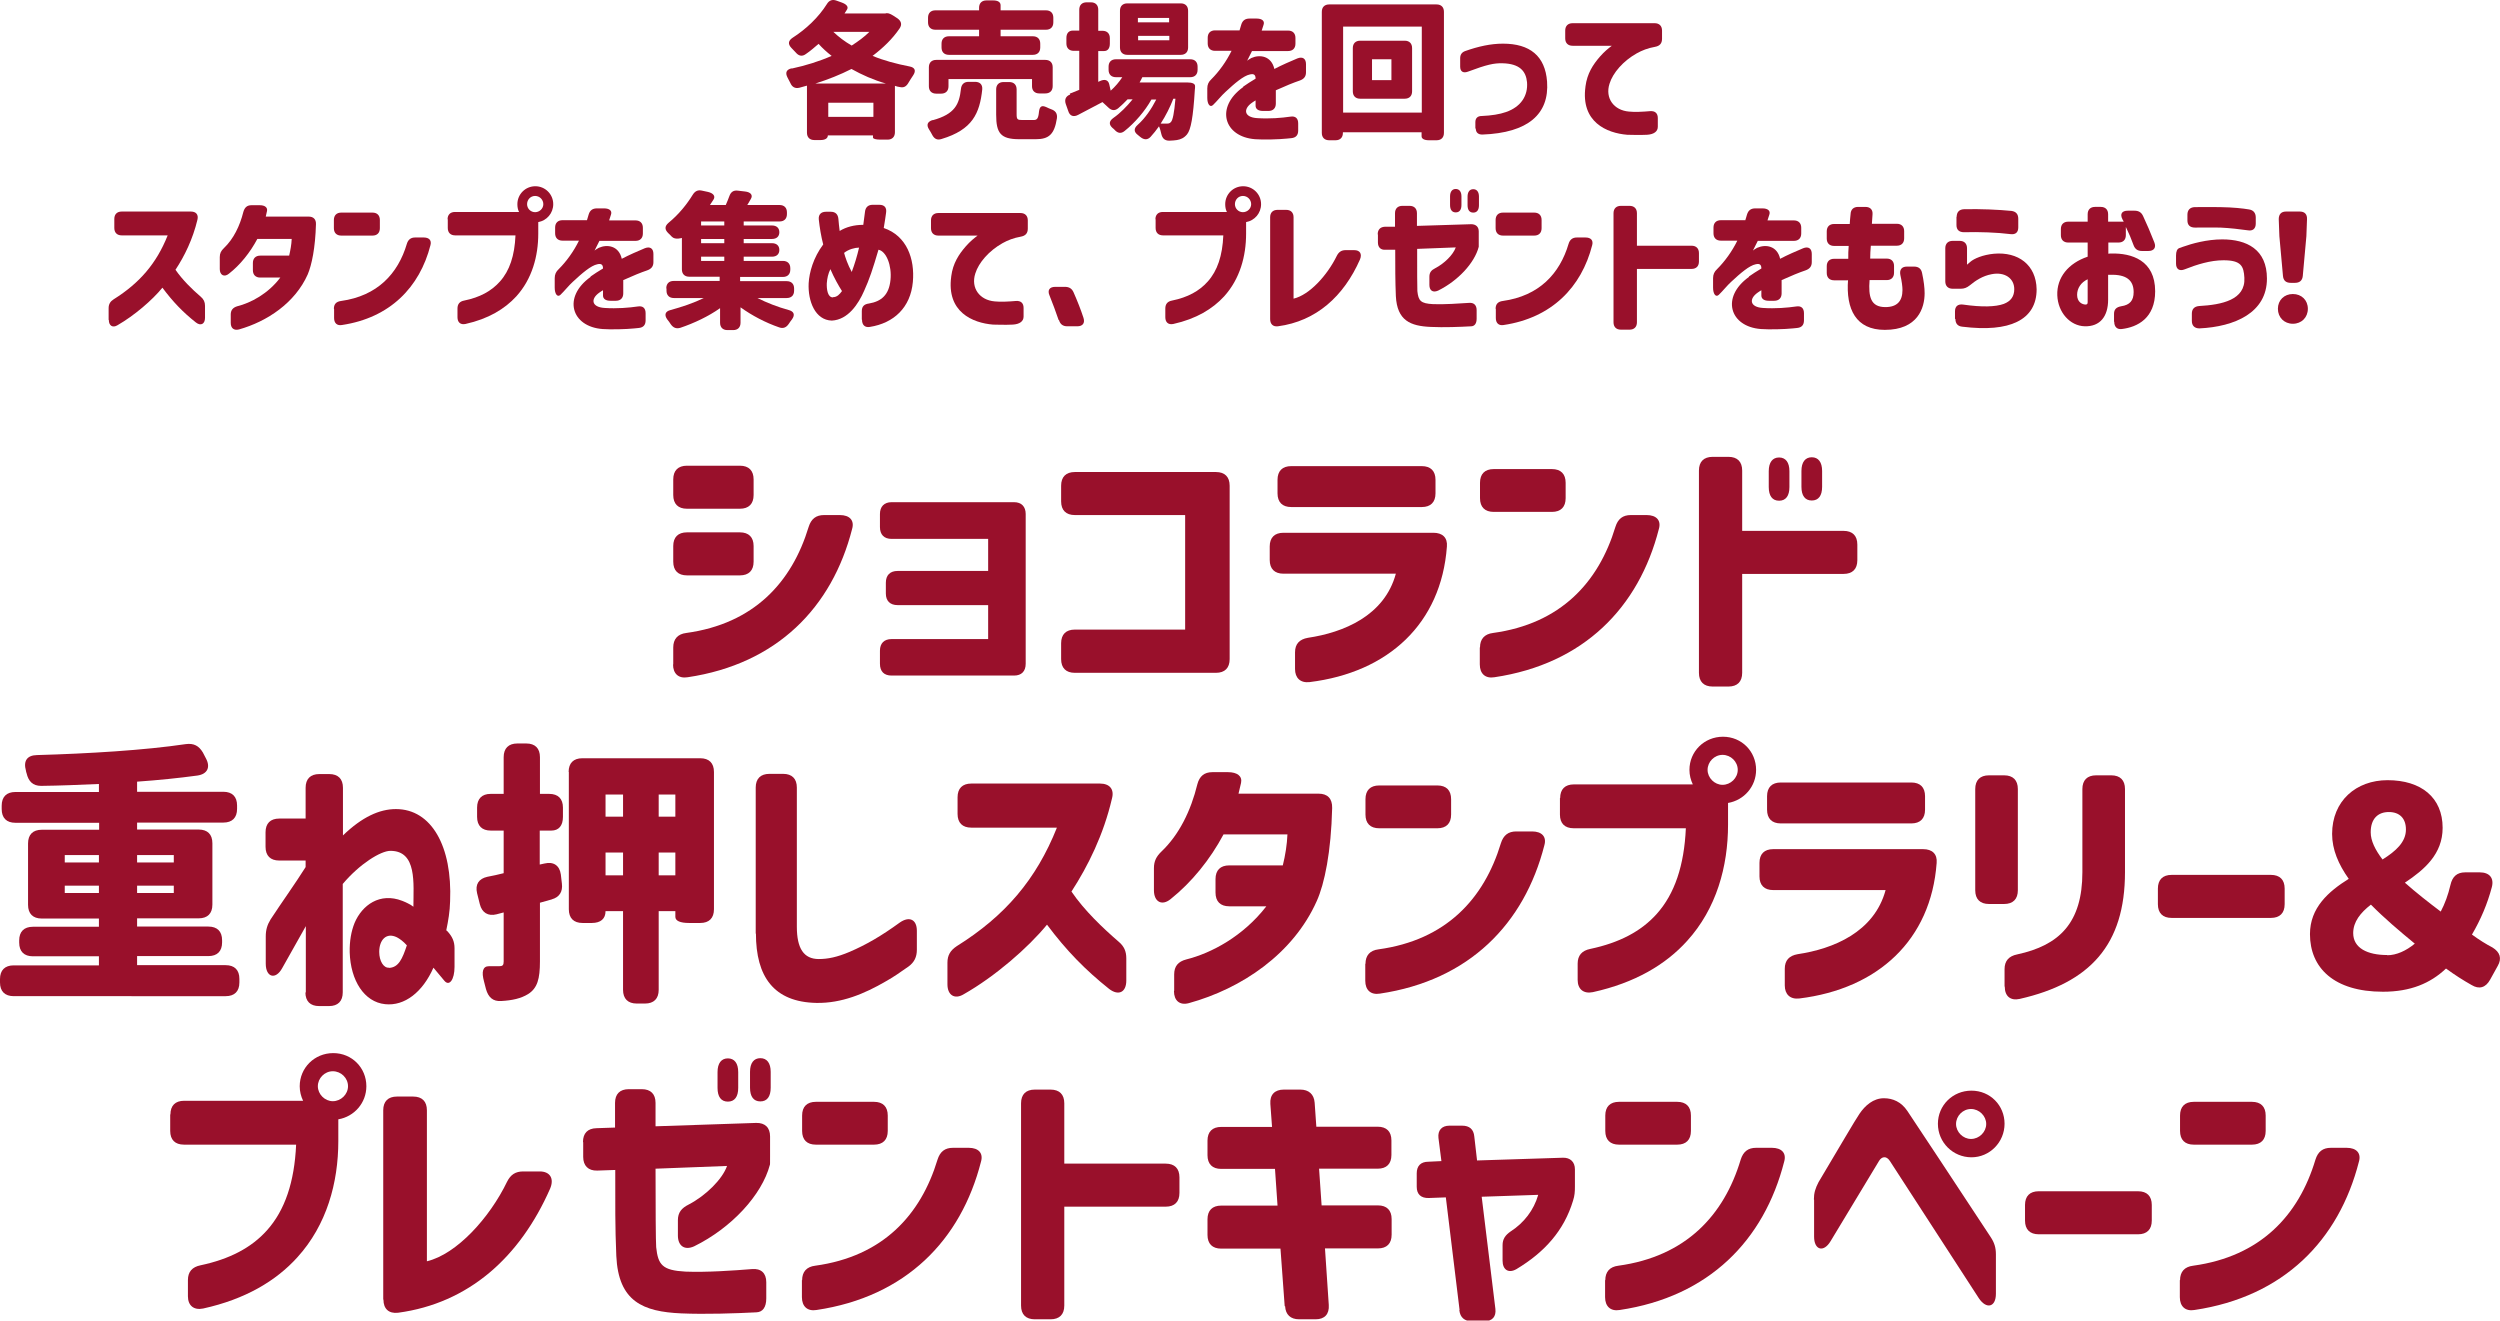
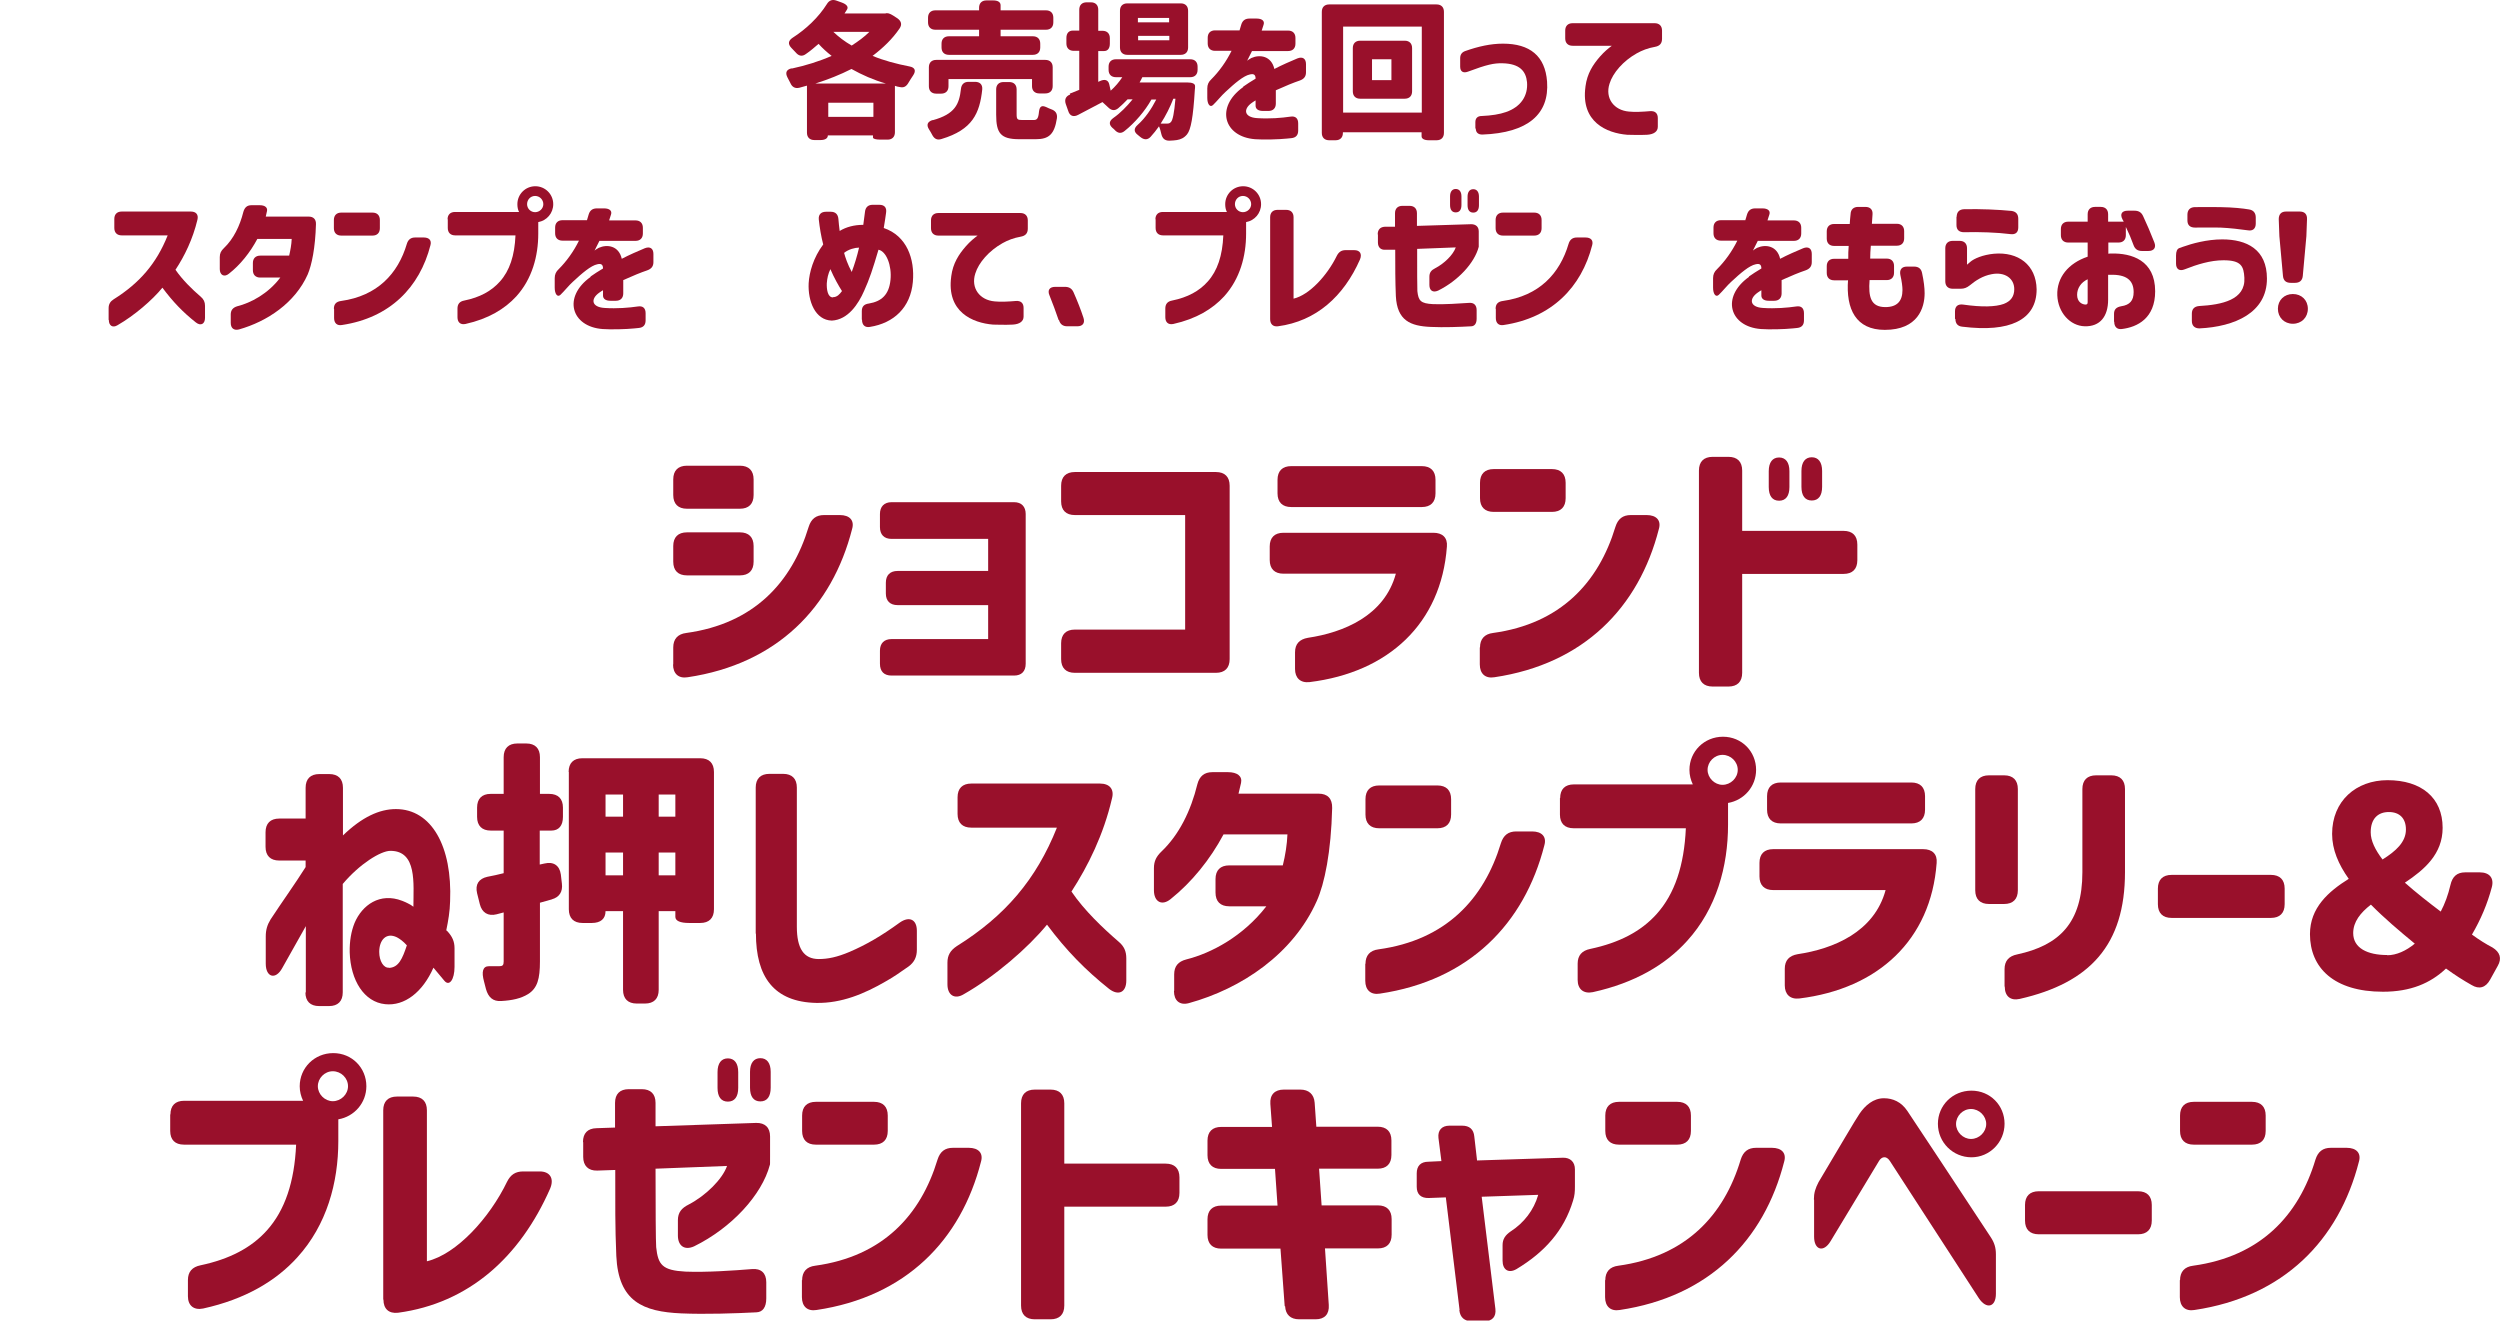
<svg xmlns="http://www.w3.org/2000/svg" id="_レイヤー_2" viewBox="0 0 118.53 62.61">
  <defs>
    <style>.cls-1{fill:#99102b;}</style>
  </defs>
  <g id="layout">
    <path class="cls-1" d="M31.92,22.73c0-.42.23-.65.65-.65h2.51c.42,0,.65.23.65.65v.74c0,.42-.23.65-.65.65h-2.51c-.42,0-.65-.23-.65-.65v-.74ZM31.92,31.51v-.81c0-.4.21-.64.62-.69,3.2-.44,5-2.39,5.8-5.03.12-.38.35-.56.73-.56h.75c.46,0,.7.25.58.66-.95,3.72-3.56,6.4-7.8,7.03-.43.07-.69-.17-.69-.61ZM31.92,25.89c0-.42.23-.65.65-.65h2.51c.42,0,.65.23.65.65v.74c0,.42-.23.65-.65.65h-2.51c-.42,0-.65-.23-.65-.65v-.74Z" />
    <path class="cls-1" d="M41.72,31.47v-.62c0-.35.2-.55.55-.55h4.58v-1.61h-4.29c-.36,0-.56-.2-.56-.55v-.51c0-.36.2-.56.56-.56h4.29v-1.52h-4.58c-.35,0-.55-.2-.55-.56v-.62c0-.35.2-.56.55-.56h5.81c.35,0,.55.21.55.56v7.1c0,.36-.2.56-.55.56h-5.81c-.35,0-.55-.19-.55-.56Z" />
    <path class="cls-1" d="M50.31,31.24v-.74c0-.42.23-.65.65-.65h5.23v-5.43h-5.23c-.42,0-.65-.23-.65-.65v-.74c0-.42.23-.65.65-.65h6.69c.42,0,.65.23.65.65v8.22c0,.42-.23.65-.65.65h-6.69c-.42,0-.65-.23-.65-.65Z" />
    <path class="cls-1" d="M61.4,31.72v-.79c0-.4.21-.62.61-.69,1.68-.25,3.63-1.04,4.17-3.04h-5.33c-.42,0-.65-.23-.65-.65v-.64c0-.42.23-.65.65-.65h7.11c.43,0,.68.23.64.66-.27,3.64-2.77,5.96-6.51,6.42-.44.05-.69-.2-.69-.62ZM60.57,22.75c0-.42.23-.65.65-.65h6.19c.42,0,.65.23.65.65v.64c0,.42-.23.65-.65.65h-6.19c-.42,0-.65-.23-.65-.65v-.64Z" />
    <path class="cls-1" d="M70.17,23.62v-.73c0-.42.23-.65.65-.65h2.76c.42,0,.65.23.65.65v.73c0,.42-.23.65-.65.65h-2.76c-.42,0-.65-.23-.65-.65ZM70.17,30.7c0-.4.21-.64.62-.69,3.2-.44,5-2.39,5.8-5.03.12-.38.35-.56.73-.56h.75c.46,0,.7.25.58.66-.95,3.72-3.56,6.4-7.8,7.03-.43.07-.69-.17-.69-.61v-.81Z" />
    <path class="cls-1" d="M80.55,22.31c0-.42.23-.65.65-.65h.75c.42,0,.65.23.65.65v2.86h4.81c.42,0,.65.23.65.65v.74c0,.42-.23.65-.65.65h-4.81v4.69c0,.42-.23.65-.65.65h-.75c-.42,0-.65-.23-.65-.65v-9.59ZM83.86,23.09v-.75c0-.42.18-.65.49-.65s.49.23.49.65v.75c0,.42-.17.65-.49.65s-.49-.23-.49-.65ZM85.41,22.33c0-.42.18-.65.49-.65s.49.23.49.65v.75c0,.42-.17.65-.49.65s-.49-.23-.49-.65v-.75Z" />
-     <path class="cls-1" d="M0,46.42c0-.42.23-.65.65-.65h4.04v-.43H1.56c-.42,0-.65-.23-.65-.65v-.1c0-.42.23-.65.65-.65h3.13v-.39H1.98c-.42,0-.65-.23-.65-.65v-2.91c0-.42.23-.65.65-.65h2.72v-.33H.73c-.42,0-.65-.23-.65-.65v-.16c0-.42.23-.65.65-.65h3.96v-.38c-.92.04-1.85.08-2.74.09-.39,0-.6-.21-.69-.6-.01-.04-.03-.08-.03-.12-.13-.46.05-.73.52-.74,2.47-.07,5.11-.23,7.06-.52.38-.05.62.08.81.4l.14.27c.23.42.08.75-.4.82-.88.12-1.86.22-2.86.29v.48h4.09c.42,0,.65.23.65.65v.16c0,.42-.23.65-.65.65h-4.09v.33h2.92c.42,0,.65.23.65.65v2.91c0,.42-.23.65-.65.65h-2.92v.39h3.38c.42,0,.65.23.65.65v.1c0,.42-.23.65-.65.65h-3.38v.43h4.2c.42,0,.65.23.65.65v.17c0,.42-.23.65-.65.65H.65c-.42,0-.65-.23-.65-.65v-.17ZM4.69,40.89v-.35h-1.62v.35h1.62ZM4.69,41.99h-1.62v.35h1.62v-.35ZM8.24,40.89v-.35h-1.74v.35h1.74ZM8.24,42.34v-.35h-1.74v.35h1.74Z" />
    <path class="cls-1" d="M14.5,47.06v-3.15l-1.12,1.99c-.31.57-.78.44-.78-.21v-1.29c0-.31.07-.55.23-.81.53-.81,1.17-1.7,1.66-2.48v-.31h-1.25c-.42,0-.65-.23-.65-.65v-.69c0-.42.23-.65.65-.65h1.25v-1.46c0-.42.23-.65.65-.65h.47c.42,0,.65.23.65.65v2.26c.9-.87,1.73-1.25,2.51-1.25,1.69,0,2.68,1.77,2.57,4.37-.01.48-.09.94-.18,1.37.01.03.04.04.05.05.23.25.34.48.34.81v.88c0,.61-.25.95-.49.65-.16-.19-.34-.4-.51-.61-.51,1.16-1.37,1.83-2.29,1.73-.99-.1-1.64-1.12-1.68-2.46-.01-.53.07-.99.23-1.39.36-.85,1.2-1.46,2.26-1.05.21.08.36.17.4.19l.13.09c0-1.1.18-2.65-1.09-2.65-.46,0-1.46.62-2.26,1.57v5.14c0,.42-.23.65-.65.65h-.47c-.42,0-.65-.23-.65-.65ZM18.43,45.89c.47-.01.65-.44.86-1.07-.18-.2-.34-.31-.47-.38-.51-.25-.84.13-.84.69,0,.44.21.77.46.75Z" />
    <path class="cls-1" d="M26.17,42.64l-.57.16v2.78c0,.83-.12,1.27-.56,1.55-.34.21-.75.3-1.27.33-.4.03-.62-.18-.73-.57-.03-.12-.06-.23-.09-.35-.13-.47-.06-.73.23-.73h.49c.16,0,.21-.05.21-.22v-2.33l-.34.09c-.4.1-.69-.08-.79-.48l-.13-.52c-.1-.42.08-.69.49-.78.25-.05.51-.1.77-.17v-2.02h-.61c-.42,0-.65-.23-.65-.65v-.44c0-.42.23-.65.64-.65h.62v-1.74c0-.42.23-.65.65-.65h.42c.42,0,.65.23.65.65v1.74h.44c.42,0,.65.23.65.65v.44c0,.42-.2.65-.55.65h-.55v1.61l.23-.05c.42-.1.71.09.77.52l.05.43c.05.39-.12.65-.48.75ZM26.96,36.6c0-.42.23-.65.65-.65h5.59c.42,0,.65.23.65.65v6.51c0,.42-.23.65-.65.65h-.53c-.42,0-.65-.1-.65-.29v-.27h-.79v3.73c0,.42-.23.65-.65.65h-.39c-.42,0-.65-.23-.65-.65v-3.73h-.83c0,.36-.23.56-.65.56h-.44c-.42,0-.65-.23-.65-.65v-6.51ZM29.54,38.72v-1.05h-.83v1.05h.83ZM29.54,41.5v-1.08h-.83v1.08h.83ZM32.02,38.72v-1.05h-.79v1.05h.79ZM32.02,41.5v-1.08h-.79v1.08h.79Z" />
    <path class="cls-1" d="M35.83,44.27v-6.93c0-.42.23-.65.65-.65h.65c.42,0,.65.23.65.65v6.6c0,1.03.33,1.53,1.04,1.53.43,0,.87-.09,1.46-.34.79-.34,1.5-.75,2.38-1.39.46-.32.81-.14.81.39v.9c0,.34-.12.59-.39.79-.38.27-.73.51-1.07.7-1.03.6-2.11,1.05-3.3,1.03-2.03-.04-2.87-1.25-2.87-3.29Z" />
    <path class="cls-1" d="M44.92,46.68v-1.04c0-.35.14-.58.44-.78,2.29-1.43,3.77-3.16,4.75-5.62h-4.06c-.42,0-.65-.23-.65-.65v-.79c0-.42.23-.65.65-.65h6.1c.46,0,.69.27.57.71-.4,1.72-1.13,3.19-1.92,4.41.61.9,1.5,1.74,2.24,2.38.26.22.36.46.36.79v1.05c0,.55-.36.74-.81.4-1.13-.9-2.03-1.82-2.95-3.05-.9,1.1-2.47,2.46-3.95,3.3-.43.26-.77.04-.77-.47Z" />
    <path class="cls-1" d="M55.67,46.97v-.77c0-.39.19-.61.57-.71,1.2-.3,2.7-1.1,3.8-2.52h-1.76c-.42,0-.65-.23-.65-.65v-.64c0-.42.23-.65.65-.65h2.54c.12-.48.2-.99.22-1.47h-3.03c-.64,1.2-1.51,2.27-2.51,3.07-.42.34-.79.12-.79-.42v-1.05c0-.34.12-.56.36-.79.83-.79,1.39-1.92,1.7-3.19.1-.38.33-.57.71-.57h.74c.44,0,.69.19.62.51-.04.18-.08.36-.12.51h3.8c.42,0,.65.23.64.68-.05,2.08-.36,3.59-.73,4.41-1.12,2.51-3.56,4.15-6.06,4.84-.44.12-.71-.12-.71-.57Z" />
    <path class="cls-1" d="M64.74,38.62v-.73c0-.42.23-.65.65-.65h2.76c.42,0,.65.23.65.65v.73c0,.42-.23.65-.65.65h-2.76c-.42,0-.65-.23-.65-.65ZM64.74,45.7c0-.4.21-.64.62-.69,3.2-.44,5-2.39,5.8-5.03.12-.38.35-.56.73-.56h.75c.46,0,.7.25.58.66-.95,3.72-3.56,6.4-7.8,7.03-.43.07-.69-.17-.69-.61v-.81Z" />
    <path class="cls-1" d="M73.97,37.84c0-.42.23-.65.65-.65h5.64c-.1-.21-.16-.44-.16-.69,0-.87.7-1.57,1.59-1.57s1.57.7,1.57,1.57c0,.79-.57,1.44-1.33,1.57v1.03c0,1.98-.55,3.98-1.94,5.51-1.01,1.12-2.47,1.99-4.47,2.43-.44.09-.72-.14-.72-.58v-.77c0-.39.2-.62.6-.7,1.37-.29,2.41-.83,3.15-1.66.85-.95,1.3-2.29,1.38-4.06h-5.32c-.42,0-.65-.23-.65-.65v-.78ZM82.39,36.5c0-.39-.33-.71-.72-.71s-.71.33-.71.71.33.71.71.71.72-.32.72-.71Z" />
    <path class="cls-1" d="M84.62,46.72v-.79c0-.4.21-.62.61-.69,1.68-.25,3.63-1.04,4.17-3.04h-5.33c-.42,0-.65-.23-.65-.65v-.64c0-.42.23-.65.65-.65h7.11c.43,0,.68.23.64.66-.27,3.64-2.77,5.96-6.51,6.42-.44.05-.69-.2-.69-.62ZM83.78,37.75c0-.42.23-.65.65-.65h6.19c.42,0,.65.23.65.65v.64c0,.42-.23.65-.65.65h-6.19c-.42,0-.65-.23-.65-.65v-.64Z" />
    <path class="cls-1" d="M93.65,37.41c0-.42.23-.65.65-.65h.72c.42,0,.65.23.65.65v4.8c0,.42-.23.65-.65.65h-.72c-.42,0-.65-.23-.65-.65v-4.8ZM95.04,46.77v-.82c0-.39.2-.62.6-.7,2-.43,3.09-1.5,3.09-3.9v-3.94c0-.42.23-.65.65-.65h.72c.42,0,.65.23.65.65v3.94c0,3.45-1.66,5.25-4.99,6.01-.44.1-.71-.13-.71-.58Z" />
    <path class="cls-1" d="M102.31,42.87v-.74c0-.42.23-.65.65-.65h4.71c.42,0,.65.23.65.65v.74c0,.42-.23.65-.65.65h-4.71c-.42,0-.65-.23-.65-.65Z" />
    <path class="cls-1" d="M111.36,41.67c-.49-.69-.79-1.39-.79-2.13,0-1.57,1.14-2.55,2.63-2.55,1.59,0,2.61.82,2.61,2.26,0,1.24-.86,1.98-1.79,2.6.53.47,1.13.94,1.7,1.37.2-.38.35-.79.46-1.26.09-.4.31-.6.7-.6h.69c.46,0,.69.27.57.71-.21.79-.52,1.52-.94,2.24.34.25.68.46.97.61.36.22.46.52.25.88l-.36.65c-.21.38-.52.47-.88.25-.39-.22-.77-.46-1.21-.78-.74.7-1.68,1.1-2.99,1.1-2.33,0-3.46-1.14-3.46-2.73,0-1.25.87-2.02,1.85-2.63ZM113.18,45.29c.44,0,.9-.21,1.31-.55-.73-.6-1.46-1.22-2.08-1.85-.49.38-.84.81-.84,1.35,0,.72.69,1.04,1.61,1.04ZM112.96,40.75c.64-.4,1.11-.83,1.11-1.42,0-.53-.3-.83-.81-.83s-.86.31-.86.96c0,.4.21.83.56,1.29Z" />
    <path class="cls-1" d="M8.08,52.84c0-.42.23-.65.65-.65h5.64c-.1-.21-.16-.44-.16-.69,0-.87.7-1.57,1.59-1.57s1.57.7,1.57,1.57c0,.79-.57,1.44-1.33,1.57v1.03c0,1.98-.55,3.98-1.94,5.51-1.01,1.12-2.47,1.99-4.47,2.43-.44.09-.72-.14-.72-.58v-.77c0-.39.2-.62.6-.7,1.37-.29,2.41-.83,3.15-1.66.85-.95,1.3-2.29,1.38-4.06h-5.32c-.42,0-.65-.23-.65-.65v-.78ZM16.5,51.5c0-.39-.33-.71-.72-.71s-.71.33-.71.71.33.71.71.71.72-.32.72-.71Z" />
    <path class="cls-1" d="M18.17,61.61v-8.97c0-.42.23-.65.65-.65h.77c.42,0,.65.23.65.65v7.16c1.42-.34,2.98-2.07,3.8-3.77.17-.34.4-.49.77-.49h.78c.48,0,.7.33.49.82-1.43,3.25-3.86,5.43-7.21,5.88-.44.05-.69-.19-.69-.62Z" />
    <path class="cls-1" d="M27.64,54.15c0-.42.22-.65.64-.66l.88-.03v-1.17c0-.42.23-.65.65-.65h.62c.42,0,.65.23.65.65v1.11l4.77-.16c.42-.01.66.22.66.64v.95c0,.3,0,.4-.01.4-.38,1.43-1.82,2.99-3.59,3.86-.46.21-.77-.03-.77-.51v-.73c0-.36.17-.57.51-.74.81-.42,1.6-1.2,1.82-1.83l-3.39.13c0,1.79.01,3.47.03,3.72.09.84.29,1.1,1.39,1.16.98.04,2.29-.05,3.15-.12.43-.04.68.19.68.62v.77c0,.42-.17.65-.47.66-.97.05-2.43.1-3.56.05-1.81-.08-2.98-.56-3.08-2.72-.06-1.37-.05-2.48-.05-4.08l-.86.03c-.42.01-.66-.23-.66-.65v-.7ZM34.02,51.58v-.75c0-.42.18-.65.49-.65s.49.23.49.65v.75c0,.42-.17.65-.49.65s-.49-.23-.49-.65ZM35.56,50.82c0-.42.18-.65.49-.65s.49.23.49.65v.75c0,.42-.17.65-.49.65s-.49-.23-.49-.65v-.75Z" />
    <path class="cls-1" d="M38.03,53.62v-.73c0-.42.23-.65.65-.65h2.76c.42,0,.65.23.65.65v.73c0,.42-.23.65-.65.65h-2.76c-.42,0-.65-.23-.65-.65ZM38.03,60.7c0-.4.21-.64.62-.69,3.2-.44,5-2.39,5.8-5.03.12-.38.35-.56.73-.56h.75c.46,0,.7.25.58.66-.95,3.72-3.56,6.4-7.8,7.03-.43.07-.69-.17-.69-.61v-.81Z" />
    <path class="cls-1" d="M48.41,61.9v-9.59c0-.42.23-.65.65-.65h.75c.42,0,.65.23.65.65v2.86h4.81c.42,0,.65.23.65.65v.74c0,.42-.23.65-.65.65h-4.81v4.69c0,.42-.23.65-.65.65h-.75c-.42,0-.65-.23-.65-.65Z" />
    <path class="cls-1" d="M60.91,61.93l-.2-2.73h-2.81c-.42,0-.65-.23-.65-.65v-.74c0-.42.23-.65.65-.65h2.67l-.12-1.74h-2.55c-.42,0-.65-.23-.65-.65v-.69c0-.42.23-.65.65-.65h2.41l-.08-1.09c-.03-.44.21-.68.64-.68h.78c.4,0,.65.22.68.62l.08,1.14h2.91c.42,0,.65.23.65.65v.69c0,.42-.23.65-.65.65h-2.78l.12,1.74h2.67c.42,0,.65.23.65.65v.74c0,.42-.23.65-.65.65h-2.51l.18,2.68c.03.44-.2.68-.62.68h-.79c-.4,0-.64-.22-.66-.62Z" />
    <path class="cls-1" d="M69.2,62.1l-.65-5.33-.81.03c-.36.01-.57-.17-.57-.53v-.64c0-.35.19-.55.55-.55l.62-.03-.14-1.1c-.04-.36.16-.58.52-.58h.6c.35,0,.55.17.58.52l.13,1.13,4.07-.13c.35-.01.57.2.57.55v.81c0,.25-.01.43-.09.68-.43,1.42-1.35,2.44-2.68,3.24-.38.22-.66.03-.66-.4v-.73c0-.3.13-.48.39-.66.62-.4,1.09-1,1.3-1.73l-2.68.09.65,5.32c.04.36-.14.58-.52.58h-.6c-.34,0-.55-.17-.59-.52Z" />
    <path class="cls-1" d="M76.11,53.62v-.73c0-.42.23-.65.65-.65h2.76c.42,0,.65.23.65.65v.73c0,.42-.23.65-.65.65h-2.76c-.42,0-.65-.23-.65-.65ZM76.11,60.7c0-.4.21-.64.62-.69,3.2-.44,5.01-2.39,5.8-5.03.12-.38.35-.56.73-.56h.75c.46,0,.7.25.58.66-.95,3.72-3.56,6.4-7.8,7.03-.43.07-.69-.17-.69-.61v-.81Z" />
    <path class="cls-1" d="M86,56.87c0-.31.07-.53.22-.82.99-1.66,1.74-2.95,1.94-3.24.27-.4.66-.74,1.16-.74.42,0,.82.17,1.11.6.43.65,2.24,3.37,3.95,5.98.18.27.25.51.25.82v1.87c0,.64-.45.75-.81.21-1.66-2.56-2.61-4.02-4.22-6.51-.17-.26-.39-.2-.51,0l-2.3,3.81c-.33.55-.78.42-.78-.22v-1.75ZM91.88,53.28c0-.87.7-1.57,1.59-1.57s1.57.7,1.57,1.57-.7,1.59-1.57,1.59-1.59-.7-1.59-1.59ZM93.45,54c.39,0,.72-.33.72-.71s-.33-.71-.72-.71-.71.33-.71.71.33.71.71.71Z" />
    <path class="cls-1" d="M96.01,57.87v-.74c0-.42.23-.65.65-.65h4.71c.42,0,.65.23.65.65v.74c0,.42-.23.65-.65.65h-4.71c-.42,0-.65-.23-.65-.65Z" />
    <path class="cls-1" d="M103.36,53.62v-.73c0-.42.23-.65.65-.65h2.76c.42,0,.65.23.65.65v.73c0,.42-.23.65-.65.65h-2.76c-.42,0-.65-.23-.65-.65ZM103.36,60.7c0-.4.21-.64.62-.69,3.2-.44,5.01-2.39,5.8-5.03.12-.38.35-.56.73-.56h.75c.46,0,.7.25.58.66-.95,3.72-3.56,6.4-7.8,7.03-.43.07-.69-.17-.69-.61v-.81Z" />
    <path class="cls-1" d="M37.54,3.25c.65-.14,1.3-.34,1.89-.6-.22-.17-.43-.36-.62-.57-.2.17-.39.34-.6.48-.17.13-.34.1-.48-.07-.07-.08-.14-.15-.21-.22-.17-.18-.15-.34.06-.48.64-.41,1.23-.97,1.62-1.59.11-.19.27-.24.46-.17l.25.09c.22.08.33.2.25.33l-.12.19h1.93c.11-.04.22,0,.38.1l.2.13c.18.13.23.29.1.48-.34.5-.78.92-1.28,1.3.53.22,1.13.38,1.75.5.27.05.32.21.17.43-.07.11-.15.22-.21.33-.1.18-.22.26-.4.22-.08-.01-.17-.03-.25-.06v2.2c0,.22-.13.35-.35.35h-.34c-.22,0-.35-.04-.35-.1v-.1h-2.14c0,.14-.13.22-.35.22h-.29c-.22,0-.35-.13-.35-.35v-2.23c-.12.04-.24.06-.36.1-.21.05-.35-.04-.43-.23l-.13-.25c-.12-.23-.06-.38.19-.44ZM40.37,3.27c-.53.27-1.11.5-1.71.69h3.34c-.59-.17-1.13-.41-1.63-.69ZM41.41,5.54v-.67h-2.14v.67h2.14ZM40.38,2.16c.31-.2.6-.41.84-.65h-1.71c.25.24.54.46.87.65Z" />
    <path class="cls-1" d="M44.22,5.7c1.06-.29,1.26-.76,1.34-1.48.02-.22.15-.34.36-.34h.31c.23,0,.36.13.34.36-.12,1.13-.46,1.91-1.93,2.35-.21.07-.35-.01-.45-.21-.04-.08-.09-.16-.14-.24-.14-.22-.08-.37.17-.45ZM44,1.06v-.22c0-.22.13-.35.35-.35h2.07v-.12c0-.22.13-.35.35-.35h.32c.22,0,.35.08.35.23v.24h2.15c.22,0,.35.13.35.35v.22c0,.22-.13.35-.35.35h-2.15v.31h1.53c.22,0,.35.13.35.35v.18c0,.22-.13.35-.35.35h-3.98c-.22,0-.35-.13-.35-.35v-.18c0-.22.13-.35.35-.35h1.43v-.31h-2.07c-.22,0-.35-.13-.35-.35ZM44.04,3.19c0-.22.13-.35.35-.35h5.17c.22,0,.35.13.35.35v.89c0,.22-.13.35-.35.35h-.28c-.22,0-.35-.13-.35-.34v-.34h-3.96v.34c0,.22-.13.35-.35.35h-.23c-.22,0-.35-.13-.35-.35v-.89ZM47.23,4.24c0-.22.13-.35.35-.35h.27c.22,0,.35.13.35.35v1.18c0,.24.04.27.26.27h.55c.15,0,.22-.06.25-.39.03-.26.13-.32.35-.22.08.04.15.07.23.1.2.07.3.2.27.43-.12.77-.39.99-1,.99h-.79c-.88,0-1.09-.29-1.09-1.16v-1.2Z" />
    <path class="cls-1" d="M50.72,4.44l.45-.18v-1.85h-.26c-.22,0-.35-.13-.35-.35v-.26c0-.22.11-.35.31-.35h.3V.46c0-.22.13-.35.35-.35h.2c.22,0,.35.13.35.35v1h.2c.22,0,.35.13.35.35v.26c0,.22-.1.35-.27.35h-.28v1.46l.09-.04c.22-.1.38-.05.43.15l.07.31c.21-.19.4-.41.55-.64h-.3c-.22,0-.35-.13-.35-.35v-.15c0-.22.13-.35.35-.35h3.52c.22,0,.35.13.35.35v.15c0,.22-.13.35-.35.35h-2.27c-.04.08-.08.17-.13.25h2.27c.23,0,.36.06.36.17,0,.06,0,.13-.01.17-.08,1.32-.19,1.9-.37,2.12-.14.17-.3.24-.48.27-.09.01-.22.03-.36.03-.22,0-.33-.11-.38-.32-.03-.13-.06-.25-.11-.36-.13.18-.26.35-.4.5-.15.16-.32.14-.49,0l-.11-.09c-.2-.15-.2-.31-.01-.48.35-.31.65-.75.88-1.2h-.23c-.3.54-.78,1.1-1.27,1.49-.17.14-.33.11-.48-.06-.03-.03-.06-.06-.09-.08-.19-.17-.17-.33.04-.48.33-.23.64-.55.91-.88h-.24c-.14.15-.29.29-.44.42-.17.14-.33.11-.48-.04l-.27-.25c-.39.21-.79.42-1.16.61-.21.11-.39.05-.46-.18l-.12-.34c-.07-.21,0-.37.21-.45ZM53.1.51c0-.22.13-.35.35-.35h2.53c.22,0,.35.13.35.35v1.74c0,.22-.13.35-.35.35h-2.53c-.22,0-.35-.13-.35-.35V.51ZM53.95.85v.21h1.48v-.21h-1.48ZM55.44,1.91v-.21h-1.48v.21h1.48ZM55.32,5.86c.09,0,.14-.01.2-.08.08-.09.15-.4.21-1.1h-.1c-.15.39-.36.81-.6,1.18.13,0,.24,0,.3,0Z" />
    <path class="cls-1" d="M58.94,4.11c.15-.11.39-.26.59-.38,0-.17-.07-.25-.27-.2-.3.06-.72.42-1.16.83-.17.15-.42.46-.59.62-.14.13-.27-.04-.27-.34v-.45c0-.18.06-.31.19-.43.37-.37.71-.84.96-1.35h-.78c-.22,0-.35-.13-.35-.35v-.27c0-.22.13-.35.35-.35h1.16l.08-.27c.06-.2.19-.29.39-.29h.34c.25,0,.39.11.33.29-.03.08-.06.18-.09.28h1.25c.22,0,.35.13.35.35v.27c0,.22-.13.35-.35.35h-1.71c-.14.28-.19.37-.23.46.04-.03.1-.08.2-.13.4-.18.95-.1,1.09.52.34-.18.78-.37,1.09-.5.25-.1.41.01.41.27v.39c0,.2-.1.32-.3.39-.27.09-.69.26-1.13.46v.63c0,.22-.13.35-.35.35h-.26c-.22,0-.35-.09-.35-.25v-.25c-.06.04-.12.07-.17.11-.43.3-.38.69.24.73.6.04,1.17-.01,1.58-.07.24-.04.37.08.37.32v.34c0,.22-.11.34-.33.36l-.2.02c-.38.04-1.12.06-1.51.03-1.48-.11-1.91-1.51-.57-2.47Z" />
    <path class="cls-1" d="M62.67.56c0-.22.13-.35.35-.35h5.09c.22,0,.35.13.35.35v5.74c0,.22-.13.35-.35.35h-.36c-.22,0-.35-.07-.35-.19v-.19h-3.73v.03c0,.22-.13.35-.35.35h-.3c-.22,0-.35-.13-.35-.35V.56ZM67.41,5.33V1.26h-3.73v4.08h3.73ZM64.14,2.28c0-.22.13-.35.35-.35h2.11c.22,0,.35.13.35.35v2.05c0,.22-.13.35-.35.35h-2.11c-.22,0-.35-.13-.35-.35v-2.05ZM65.05,2.81v.99h.92v-.99h-.92Z" />
    <path class="cls-1" d="M69.95,6.1v-.31c0-.19.11-.29.3-.29.46-.02.85-.08,1.16-.19.71-.25,1.04-.78.99-1.41-.05-.53-.35-.88-1.16-.9-.41-.01-.74.06-1.65.4-.22.08-.36-.01-.36-.24v-.4c0-.16.07-.28.24-.34.62-.22,1.21-.35,1.79-.35,1.27,0,2,.58,2.09,1.8.11,1.53-.89,2.43-3.07,2.51-.2,0-.31-.1-.31-.29Z" />
    <path class="cls-1" d="M75.17,4.1c.08-.62.36-1.04.69-1.42.21-.24.4-.39.56-.51h-1.86c-.22,0-.35-.13-.35-.35v-.37c0-.22.13-.35.35-.35h3.89c.22,0,.35.13.35.35v.39c0,.22-.11.34-.33.38-.34.06-.62.17-.87.31-.64.36-1.13.92-1.29,1.44-.22.69.21,1.26.92,1.32.27.03.66.01,1-.02.24-.02.37.1.37.33v.41c0,.22-.18.36-.51.38-.39.02-.76,0-.94,0-.97-.08-2.21-.6-1.98-2.28Z" />
    <path class="cls-1" d="M5.15,15.17v-.56c0-.19.08-.32.24-.42,1.23-.77,2.03-1.7,2.56-3.03h-2.18c-.22,0-.35-.13-.35-.35v-.43c0-.22.13-.35.35-.35h3.28c.25,0,.37.15.31.39-.22.92-.61,1.72-1.04,2.37.33.48.8.94,1.2,1.28.14.12.2.25.2.43v.57c0,.29-.2.4-.43.22-.61-.48-1.09-.98-1.59-1.65-.48.59-1.33,1.32-2.13,1.78-.23.14-.41.02-.41-.25Z" />
    <path class="cls-1" d="M10.94,15.32v-.41c0-.21.11-.33.31-.39.64-.16,1.46-.59,2.04-1.36h-.95c-.22,0-.35-.13-.35-.35v-.34c0-.22.13-.35.35-.35h1.37c.06-.26.11-.53.12-.79h-1.63c-.34.64-.81,1.23-1.35,1.65-.22.18-.43.06-.43-.22v-.57c0-.18.06-.3.2-.43.45-.43.75-1.04.92-1.72.06-.2.17-.31.38-.31h.4c.24,0,.37.11.34.27-.02.1-.04.2-.06.27h2.04c.22,0,.35.13.34.36-.03,1.12-.2,1.93-.39,2.38-.6,1.35-1.92,2.23-3.26,2.61-.24.06-.39-.06-.39-.31Z" />
    <path class="cls-1" d="M15.83,10.82v-.39c0-.22.13-.35.35-.35h1.48c.22,0,.35.13.35.35v.39c0,.22-.13.35-.35.35h-1.48c-.22,0-.35-.13-.35-.35ZM15.83,14.64c0-.22.11-.34.34-.37,1.72-.24,2.7-1.29,3.12-2.71.06-.2.19-.3.39-.3h.41c.25,0,.38.13.32.36-.51,2-1.92,3.45-4.2,3.79-.23.04-.37-.09-.37-.33v-.43Z" />
    <path class="cls-1" d="M21.22,10.4c0-.22.13-.35.35-.35h3.04c-.06-.11-.08-.24-.08-.37,0-.47.38-.85.85-.85s.85.38.85.85c0,.43-.31.78-.71.85v.55c0,1.06-.29,2.14-1.04,2.97-.55.6-1.33,1.07-2.41,1.31-.24.05-.38-.08-.38-.32v-.41c0-.21.1-.34.32-.38.74-.15,1.29-.45,1.69-.9.46-.51.7-1.23.74-2.19h-2.86c-.22,0-.35-.13-.35-.35v-.42ZM25.76,9.68c0-.21-.17-.39-.39-.39s-.38.18-.38.39.17.38.38.38.39-.17.39-.38Z" />
    <path class="cls-1" d="M28,13.11c.15-.11.39-.26.59-.38,0-.17-.07-.25-.27-.2-.3.06-.72.42-1.16.83-.17.15-.42.46-.59.62-.14.13-.27-.04-.27-.34v-.45c0-.18.06-.31.19-.43.37-.37.71-.84.96-1.35h-.78c-.22,0-.35-.13-.35-.35v-.27c0-.22.13-.35.35-.35h1.16l.08-.27c.06-.2.19-.29.39-.29h.34c.25,0,.39.11.33.29-.03.08-.06.18-.09.28h1.25c.22,0,.35.13.35.35v.27c0,.22-.13.35-.35.35h-1.71c-.14.28-.19.37-.23.46.04-.03.1-.08.2-.13.4-.18.95-.1,1.09.52.34-.18.78-.37,1.09-.5.25-.1.41.01.41.27v.39c0,.2-.1.32-.3.39-.27.09-.69.26-1.13.46v.63c0,.22-.13.35-.35.35h-.26c-.22,0-.35-.09-.35-.25v-.25c-.06.04-.12.07-.17.11-.43.3-.38.69.24.73.6.04,1.17-.01,1.58-.07.24-.04.37.08.37.32v.34c0,.22-.11.34-.33.36l-.2.02c-.38.04-1.12.06-1.51.03-1.48-.11-1.91-1.51-.57-2.47Z" />
-     <path class="cls-1" d="M31.59,13.67c0-.22.13-.35.35-.35h2.18v-.2h-1.44c-.22,0-.35-.13-.35-.35v-1.49s-.32.11-.48-.06c-.06-.06-.11-.12-.17-.17-.17-.17-.17-.32.01-.48.5-.41.88-.89,1.15-1.33.11-.18.25-.25.45-.2l.28.06c.25.06.36.2.26.36l-.17.26h.75c.06-.14.12-.28.17-.42.07-.2.2-.29.41-.26l.34.04c.26.03.38.17.27.35-.06.1-.11.2-.17.29h1.53c.22,0,.35.13.35.35v.08c0,.22-.13.35-.35.35h-1.7v.19h1.34c.22,0,.35.12.35.32s-.13.32-.35.32h-1.34v.2h1.34c.22,0,.35.12.35.32s-.13.32-.35.32h-1.34v.2h1.86c.22,0,.35.13.35.35v.06c0,.22-.13.35-.35.35h-2.03v.2h2.21c.22,0,.35.13.35.35v.1c0,.22-.13.35-.35.35h-1.39c.44.22.97.43,1.49.57.25.07.3.23.15.44-.06.07-.1.14-.15.21-.12.18-.27.24-.46.17-.64-.22-1.29-.56-1.83-.95v.73c0,.22-.13.35-.35.35h-.27c-.22,0-.35-.13-.35-.35v-.69c-.55.39-1.23.71-1.88.93-.2.06-.34,0-.46-.17-.05-.08-.1-.15-.16-.22-.16-.22-.1-.39.15-.45.55-.15,1.11-.34,1.58-.57h-1.42c-.22,0-.35-.13-.35-.35v-.1ZM34.34,10.69v-.19h-1.1v.19h1.1ZM34.34,11.53v-.2h-1.1v.2h1.1ZM34.34,12.37v-.2h-1.1v.2h1.1Z" />
    <path class="cls-1" d="M40.86,15.15v-.4c0-.22.11-.33.34-.36.59-.1.95-.41,1.02-1.12.07-.68-.2-1.36-.57-1.43-.27.92-.43,1.4-.68,1.95-.27.62-.76,1.37-1.53,1.41-.79-.02-1.14-.92-1.1-1.77.03-.52.22-1.21.69-1.84-.1-.38-.17-.81-.21-1.19-.02-.23.11-.36.34-.36h.23c.22,0,.34.12.36.34.01.2.04.36.06.57.31-.19.69-.29,1.12-.29l.08-.61c.02-.22.15-.34.36-.34h.32c.24,0,.36.13.32.38-.03.22-.05.36-.11.72,1.09.37,1.48,1.46,1.38,2.56-.11,1.21-.9,1.95-2.04,2.13-.24.04-.37-.1-.37-.34ZM39.49,14.09c.2,0,.32-.14.43-.29-.17-.27-.37-.62-.55-1.04-.11.23-.15.43-.17.67-.01.26.03.67.29.67ZM40.38,12.9c.14-.37.26-.77.35-1.16-.2,0-.5.08-.71.25.06.22.17.55.36.9Z" />
    <path class="cls-1" d="M45.1,13.1c.08-.62.36-1.04.69-1.42.21-.24.4-.39.56-.51h-1.86c-.22,0-.35-.13-.35-.35v-.37c0-.22.13-.35.35-.35h3.89c.22,0,.35.13.35.35v.39c0,.22-.11.34-.33.38-.34.06-.62.17-.87.31-.64.36-1.13.92-1.29,1.44-.22.69.21,1.26.92,1.32.27.03.66.01,1-.02.24-.02.37.1.37.33v.41c0,.22-.18.36-.51.38-.39.02-.76,0-.94,0-.97-.08-2.21-.6-1.98-2.28Z" />
    <path class="cls-1" d="M50.19,15.17c-.14-.41-.27-.76-.43-1.16-.11-.25,0-.41.27-.41h.46c.2,0,.33.08.41.26.18.41.34.81.47,1.21.08.25-.04.4-.29.4h-.48c-.2,0-.33-.09-.39-.29Z" />
    <path class="cls-1" d="M54.78,10.4c0-.22.13-.35.35-.35h3.04c-.06-.11-.08-.24-.08-.37,0-.47.38-.85.85-.85s.85.38.85.85c0,.43-.31.78-.71.85v.55c0,1.06-.29,2.14-1.04,2.97-.55.6-1.33,1.07-2.41,1.31-.24.05-.38-.08-.38-.32v-.41c0-.21.1-.34.32-.38.74-.15,1.29-.45,1.69-.9.46-.51.7-1.23.74-2.19h-2.86c-.22,0-.35-.13-.35-.35v-.42ZM59.32,9.68c0-.21-.17-.39-.39-.39s-.38.18-.38.39.17.38.38.38.39-.17.39-.38Z" />
    <path class="cls-1" d="M60.22,15.13v-4.83c0-.22.13-.35.35-.35h.41c.22,0,.35.13.35.35v3.86c.76-.18,1.6-1.11,2.05-2.03.09-.18.22-.27.41-.27h.42c.26,0,.38.17.27.44-.77,1.75-2.08,2.93-3.89,3.17-.24.03-.37-.11-.37-.34Z" />
    <path class="cls-1" d="M65.32,11.11c0-.22.12-.35.34-.36h.48v-.64c0-.22.13-.35.35-.35h.34c.22,0,.35.13.35.35v.6l2.57-.08c.22,0,.36.12.36.34v.51c0,.16,0,.22,0,.22-.2.77-.98,1.61-1.93,2.08-.25.11-.41-.01-.41-.27v-.39c0-.2.09-.31.27-.4.43-.22.86-.64.98-.99l-1.83.07c0,.97,0,1.87.01,2,.05.46.15.59.75.62.53.02,1.23-.03,1.7-.06.23-.02.36.11.36.34v.41c0,.22-.09.35-.25.36-.53.03-1.31.06-1.92.03-.97-.04-1.6-.3-1.66-1.46-.03-.74-.03-1.34-.03-2.2h-.46c-.22.02-.36-.11-.36-.34v-.38ZM68.75,9.72v-.41c0-.22.1-.35.27-.35s.27.13.27.35v.41c0,.22-.09.35-.27.35s-.27-.13-.27-.35ZM69.58,9.32c0-.22.1-.35.27-.35s.27.13.27.35v.41c0,.22-.09.35-.27.35s-.27-.13-.27-.35v-.41Z" />
    <path class="cls-1" d="M70.91,10.82v-.39c0-.22.13-.35.35-.35h1.48c.22,0,.35.13.35.35v.39c0,.22-.13.35-.35.35h-1.48c-.22,0-.35-.13-.35-.35ZM70.91,14.64c0-.22.11-.34.34-.37,1.72-.24,2.7-1.29,3.12-2.71.06-.2.19-.3.39-.3h.41c.25,0,.38.13.32.36-.51,2-1.92,3.45-4.2,3.79-.23.04-.37-.09-.37-.33v-.43Z" />
-     <path class="cls-1" d="M76.5,15.28v-5.17c0-.22.13-.35.35-.35h.41c.22,0,.35.13.35.35v1.54h2.59c.22,0,.35.13.35.35v.4c0,.22-.13.35-.35.35h-2.59v2.53c0,.22-.13.35-.35.35h-.41c-.22,0-.35-.13-.35-.35Z" />
    <path class="cls-1" d="M82.92,13.11c.15-.11.39-.26.59-.38,0-.17-.07-.25-.27-.2-.3.06-.72.42-1.16.83-.17.15-.42.46-.59.62-.14.13-.27-.04-.27-.34v-.45c0-.18.06-.31.19-.43.37-.37.71-.84.96-1.35h-.78c-.22,0-.35-.13-.35-.35v-.27c0-.22.13-.35.35-.35h1.16l.08-.27c.06-.2.19-.29.39-.29h.34c.25,0,.39.11.33.29-.03.08-.06.18-.09.28h1.25c.22,0,.35.13.35.35v.27c0,.22-.13.35-.35.35h-1.71c-.14.28-.19.37-.23.46.04-.03.1-.08.2-.13.4-.18.95-.1,1.09.52.34-.18.78-.37,1.09-.5.25-.1.41.01.41.27v.39c0,.2-.1.32-.3.39-.27.09-.69.26-1.13.46v.63c0,.22-.13.35-.35.35h-.26c-.22,0-.35-.09-.35-.25v-.25c-.06.04-.12.07-.17.11-.43.3-.38.69.24.73.6.04,1.17-.01,1.58-.07.24-.04.37.08.37.32v.34c0,.22-.11.34-.33.36l-.2.02c-.38.04-1.12.06-1.51.03-1.48-.11-1.91-1.51-.57-2.47Z" />
    <path class="cls-1" d="M87.61,13.29h-.65c-.22,0-.35-.13-.35-.35v-.32c0-.22.13-.35.35-.35h.67c0-.2,0-.41.02-.61h-.69c-.22,0-.35-.13-.35-.35v-.34c0-.22.13-.35.35-.35h.74c.01-.15.02-.3.04-.47.01-.22.14-.34.36-.34h.34c.23,0,.36.13.34.36-.01.15-.02.3-.03.44h1.18c.22,0,.35.13.35.35v.34c0,.22-.13.35-.35.35h-1.23c-.02.23-.03.41-.03.61h.78c.22,0,.35.13.35.35v.32c0,.22-.13.35-.35.35h-.81c-.06.79.05,1.28.75,1.28.55,0,.81-.28.81-.81,0-.16-.03-.4-.1-.71-.05-.25.06-.4.31-.4h.34c.21,0,.34.1.38.31.08.37.12.7.12.95,0,.7-.32,1.74-1.89,1.74-1.36,0-1.85-.97-1.74-2.38Z" />
    <path class="cls-1" d="M92.69,15.12v-.36c0-.24.14-.35.38-.32.9.13,1.54.11,1.93-.03.34-.13.5-.36.5-.7,0-.52-.46-.83-1.07-.71-.43.08-.76.3-1.04.53-.14.11-.26.16-.43.16h-.38c-.22,0-.35-.13-.35-.35v-1.57c0-.22.13-.35.35-.35h.33c.22,0,.35.13.35.35v.78l.15-.13c.18-.16.6-.34,1.13-.39,1.14-.1,2,.52,2.02,1.69,0,.71-.31,1.24-.93,1.54-.59.29-1.45.37-2.59.23-.22-.02-.33-.15-.33-.37ZM92.77,10.28c0-.22.12-.35.34-.36.78-.02,1.65.02,2.26.08.21.03.32.15.32.37v.41c0,.24-.13.35-.37.32-.63-.08-1.49-.11-2.2-.09-.23,0-.36-.11-.36-.34v-.4Z" />
    <path class="cls-1" d="M100.23,15.25v-.37c0-.22.12-.32.34-.36.41-.06.59-.27.59-.67,0-.56-.34-.85-1.13-.82-.06,0-.07,0-.08,0v1.18c0,.79-.38,1.28-1.11,1.26-.7-.02-1.27-.66-1.3-1.47-.03-.84.52-1.52,1.44-1.83v-.67h-.92c-.22,0-.35-.13-.35-.35v-.29c0-.22.13-.35.35-.35h.92v-.35c0-.22.13-.35.35-.35h.27c.22,0,.35.13.35.35v.35h.74s-.04-.08-.06-.11c-.13-.25-.03-.41.25-.41h.32c.2,0,.33.08.41.26.18.38.34.76.53,1.24.1.25-.02.41-.28.41h-.31c-.2,0-.33-.09-.4-.29-.11-.3-.2-.52-.36-.85v.39c0,.22-.13.35-.35.35h-.48v.53c.06-.01.11-.01.15-.01.94-.02,2.07.31,2.07,1.79,0,1.28-.84,1.7-1.58,1.79-.23.03-.36-.11-.36-.34ZM98.88,14.44c.08,0,.1-.04.1-.12v-1.08c-.32.15-.5.43-.5.74,0,.34.24.46.41.46Z" />
    <path class="cls-1" d="M103.92,15.21v-.34c0-.22.12-.34.34-.36,1.08-.06,2.21-.29,2.15-1.34-.03-.55-.15-.83-.99-.83-.62,0-1.26.2-1.84.43-.25.1-.41-.01-.41-.27v-.38c0-.2.05-.32.16-.36.05-.02.11-.04.17-.06.42-.15,1.13-.35,1.86-.35,1.16,0,2.12.47,2.12,1.86,0,1.62-1.53,2.28-3.2,2.36-.23,0-.36-.13-.36-.35ZM103.71,10.18c0-.22.12-.35.34-.36.32,0,.81-.01,1.21,0,.63.01,1.08.06,1.37.11.21.03.32.17.32.38v.29c0,.24-.14.36-.37.32-.35-.05-.87-.11-1.31-.13-.43-.01-.88,0-1.2,0-.23,0-.36-.11-.36-.34v-.27Z" />
    <path class="cls-1" d="M108.71,13.94c.41,0,.71.29.71.7s-.3.71-.71.71-.71-.3-.71-.71.3-.7.71-.7ZM108.38,10.03h.66c.23,0,.35.13.34.36l-.03.81-.17,1.88c-.02.22-.15.33-.37.33h-.2c-.22,0-.35-.1-.37-.33l-.17-1.88-.03-.81c0-.22.11-.36.34-.36Z" />
  </g>
</svg>